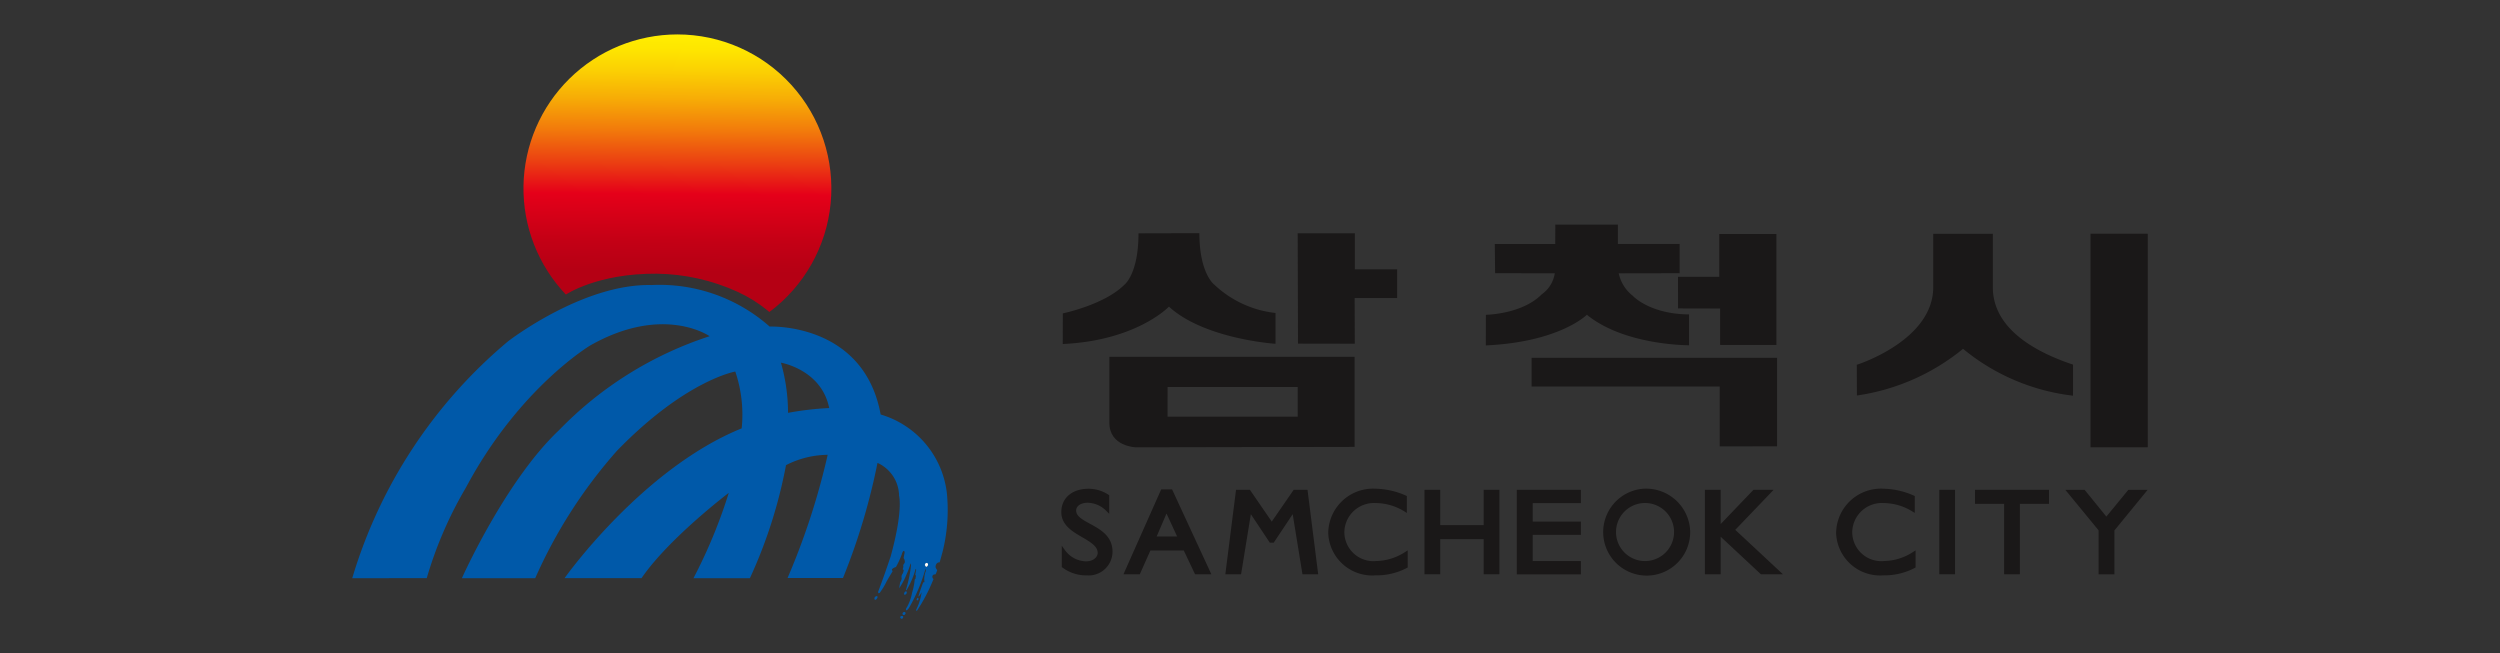
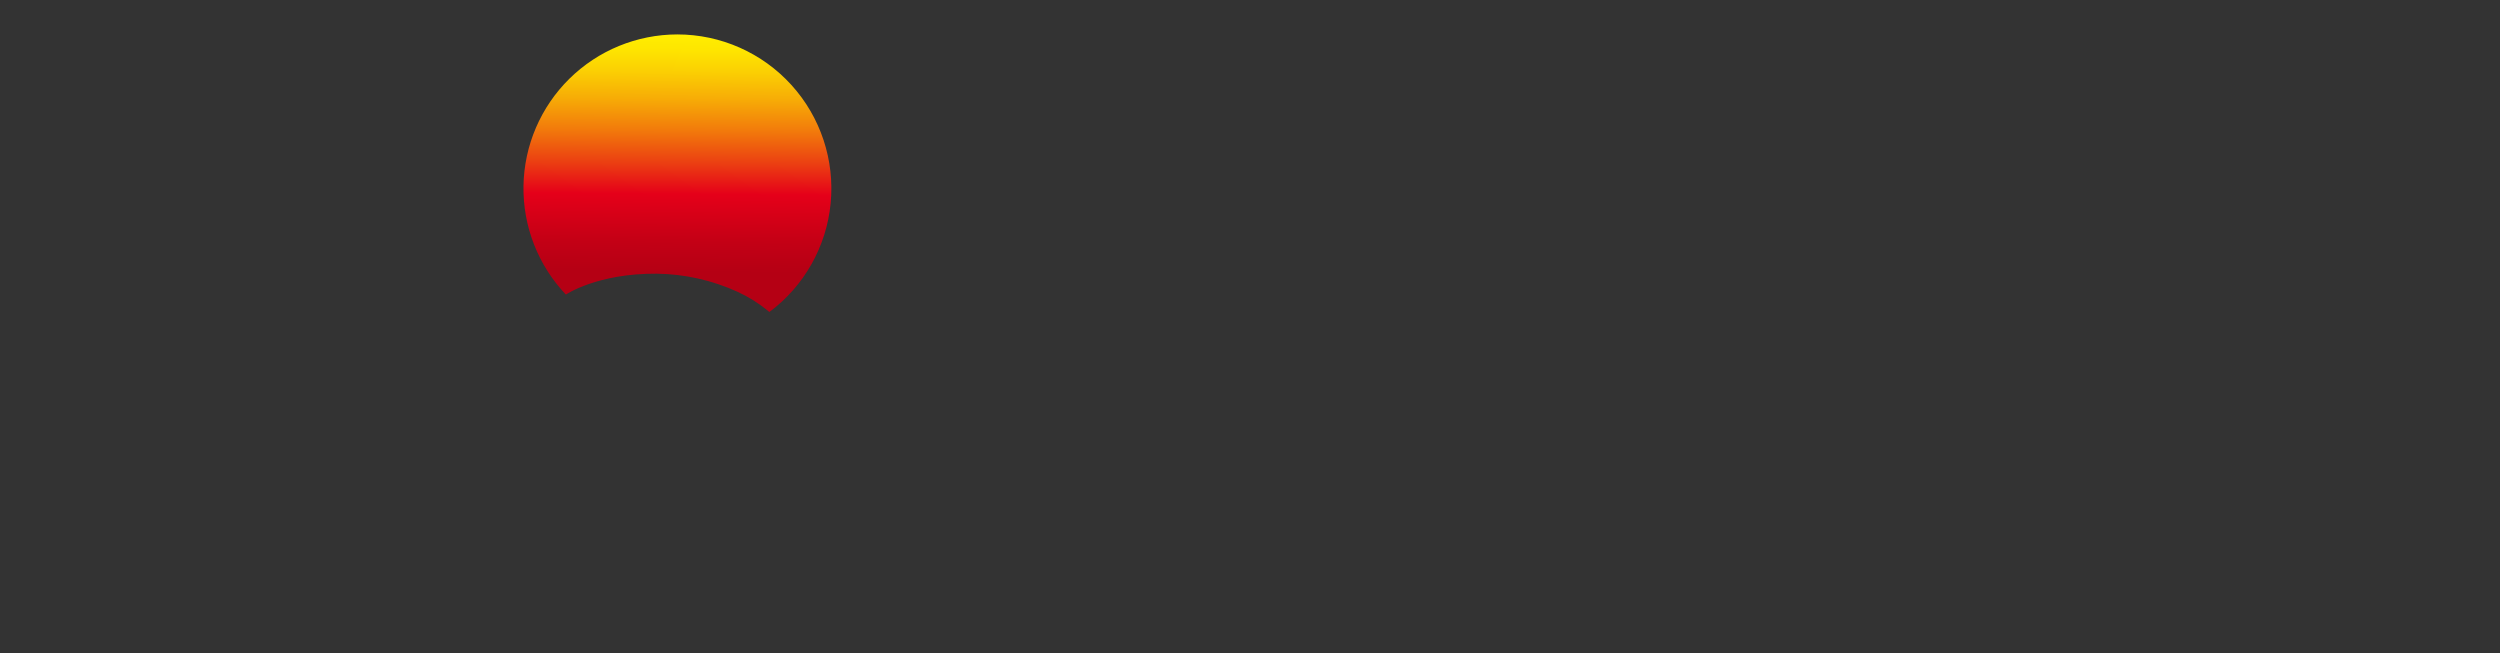
<svg xmlns="http://www.w3.org/2000/svg" width="222" height="58" viewBox="0 0 222 58">
  <rect x="0" y="0" width="222" height="58" fill="#333333" stroke="none" />
  <defs>
    <linearGradient id="linear-gradient" x1="0.451" y1="0.855" x2="0.459" gradientUnits="objectBoundingBox">
      <stop offset="0" stop-color="#b50014" />
      <stop offset="0.124" stop-color="#c30015" />
      <stop offset="0.328" stop-color="#e50019" />
      <stop offset="0.457" stop-color="#eb3e12" />
      <stop offset="0.601" stop-color="#f27c0b" />
      <stop offset="0.732" stop-color="#f7ad06" />
      <stop offset="0.846" stop-color="#fbd003" />
      <stop offset="0.939" stop-color="#fee600" />
      <stop offset="1" stop-color="#fe0" />
    </linearGradient>
    <clipPath id="clip-path">
      <rect id="사각형_223" data-name="사각형 223" width="222" height="58" transform="translate(2572 3735)" fill="#fff" stroke="#707070" stroke-width="1" />
    </clipPath>
    <clipPath id="clip-path-2">
-       <rect id="사각형_108" data-name="사각형 108" width="159.444" height="51.886" fill="none" />
-     </clipPath>
+       </clipPath>
    <clipPath id="clip-path-3">
      <path id="패스_244" data-name="패스 244" d="M32.309,0a13.676,13.676,0,0,0-9.9,23.1s2.789-1.893,8.063-1.854a17.849,17.849,0,0,1,7.192,1.613,12.364,12.364,0,0,1,2.677,1.673l.141.117A13.681,13.681,0,0,0,32.309,0Z" transform="translate(-18.638)" fill="url(#linear-gradient)" />
    </clipPath>
  </defs>
  <g id="마스크_그룹_32" data-name="마스크 그룹 32" transform="translate(-2572 -3735)" clip-path="url(#clip-path)">
    <g id="그룹_9383" data-name="그룹 9383" transform="translate(2603.278 3738.057)">
      <g id="그룹_9303" data-name="그룹 9303" transform="translate(0 0)">
        <g id="그룹_9302" data-name="그룹 9302" clip-path="url(#clip-path-2)">
          <path id="패스_208" data-name="패스 208" d="M183.021,33.325c-2.972-.991-7.119-3.01-7.119-6.863V21.707h-5.293v4.755c-.011,4.746-6.789,6.877-6.789,6.877l.01,2.729a19.194,19.194,0,0,0,9.425-4.145,18.779,18.779,0,0,0,9.765,4.161Z" transform="translate(-30.215 -4.004)" fill="#1a1818" />
          <rect id="사각형_105" data-name="사각형 105" width="5.085" height="18.961" transform="translate(154.359 17.7)" fill="#1a1818" />
          <path id="패스_209" data-name="패스 209" d="M141.473,31.424V28.683c-3.542-.032-5.012-1.669-5.012-1.669a3.439,3.439,0,0,1-1.231-1.982l5.41-.01,0-2.6-5.485,0V20.707H129.6l-.009,1.722-5.367,0,.028,2.592,5.3.01A2.8,2.8,0,0,1,128.39,26.9c-1.746,1.775-4.957,1.816-4.957,1.816l-.006,2.719c6.571-.3,8.974-2.722,8.974-2.722,3.358,2.742,9.071,2.708,9.071,2.708" transform="translate(-22.765 -3.819)" fill="#1a1818" />
          <path id="패스_210" data-name="패스 210" d="M150.211,43.074V35.21h-21.8l0,2.549h16.705v5.316Z" transform="translate(-23.684 -6.494)" fill="#1a1818" />
          <path id="패스_211" data-name="패스 211" d="M144.355,28.34l3.738.009v3.232h5V21.732h-5.074v3.8h-3.663Z" transform="translate(-26.625 -4.009)" fill="#1a1818" />
          <path id="패스_212" data-name="패스 212" d="M86.793,28.165c3.155,2.891,9.463,3.3,9.463,3.3V28.728a9.409,9.409,0,0,1-5.436-2.516s-1.32-.968-1.324-4.564c0-.01-5.406.007-5.406.007,0,3.618-1.246,4.557-1.246,4.557-1.745,1.775-5.475,2.554-5.475,2.554l-.006,2.718c6.571-.3,9.43-3.319,9.43-3.319" transform="translate(-14.269 -3.993)" fill="#1a1818" />
          <path id="패스_213" data-name="패스 213" d="M108.013,31.457,108,27.4h3.774V24.848h-3.756v-3.2l-5.075,0,.027,9.8Z" transform="translate(-18.986 -3.991)" fill="#1a1818" />
          <path id="패스_214" data-name="패스 214" d="M104.217,43.1l0-8H82.439v5.856c0,2.118,2.341,2.18,2.341,2.18Zm-16.61-5.321H99.164v2.638H87.606Z" transform="translate(-15.205 -6.473)" fill="#1a1818" />
          <path id="패스_215" data-name="패스 215" d="M78.4,51.44c0-.506.493-.854,1.184-.854a2.549,2.549,0,0,1,1.752.75V50.168a3.061,3.061,0,0,0-1.663-.5c-1.372,0-2.266.744-2.266,1.913,0,1.971,3.23,2.141,3.23,3.627,0,.4-.385.906-1.218.906a2.538,2.538,0,0,1-1.969-1.043v1.306a3.371,3.371,0,0,0,2.088.659,1.956,1.956,0,0,0,2.091-1.943c0-2.288-3.23-2.267-3.23-3.649" transform="translate(-14.278 -9.161)" fill="#1a1818" />
          <path id="패스_216" data-name="패스 216" d="M78.4,51.44c0-.506.493-.854,1.184-.854a2.549,2.549,0,0,1,1.752.75V50.168a3.061,3.061,0,0,0-1.663-.5c-1.372,0-2.266.744-2.266,1.913,0,1.971,3.23,2.141,3.23,3.627,0,.4-.385.906-1.218.906a2.538,2.538,0,0,1-1.969-1.043v1.306a3.371,3.371,0,0,0,2.088.659,1.956,1.956,0,0,0,2.091-1.943C81.633,52.8,78.4,52.822,78.4,51.44Z" transform="translate(-14.278 -9.161)" fill="none" stroke="#1a1818" stroke-width="0.326" />
          <path id="패스_217" data-name="패스 217" d="M87.487,49.735l-3.205,7.212h1.094l.941-2.111h3.173l1,2.111H91.58l-3.337-7.212Zm-.754,4.18,1.116-2.6,1.2,2.6Z" transform="translate(-15.545 -9.173)" fill="#1a1818" />
          <path id="패스_218" data-name="패스 218" d="M87.487,49.735l-3.205,7.212h1.094l.941-2.111h3.173l1,2.111H91.58l-3.337-7.212Zm-.754,4.18,1.116-2.6,1.2,2.6Z" transform="translate(-15.545 -9.173)" fill="none" stroke="#1a1818" stroke-width="0.326" />
          <path id="패스_219" data-name="패스 219" d="M101.261,49.786l-2.033,2.945-2.023-2.945H96.2l-.908,7.17h1.075l.907-5.582h.021l1.847,2.775h.175l1.847-2.775h.022l.908,5.582h1.073l-.906-7.17Z" transform="translate(-17.575 -9.183)" fill="#1a1818" />
          <path id="패스_220" data-name="패스 220" d="M101.261,49.786l-2.033,2.945-2.023-2.945H96.2l-.908,7.17h1.075l.907-5.582h.021l1.847,2.775h.175l1.847-2.775h.022l.908,5.582h1.073l-.906-7.17Z" transform="translate(-17.575 -9.183)" fill="none" stroke="#1a1818" stroke-width="0.326" />
          <path id="패스_221" data-name="패스 221" d="M107.576,53.359a2.794,2.794,0,0,1,2.978-2.746,5.059,5.059,0,0,1,2.573.748V50.256a6.711,6.711,0,0,0-2.562-.589,3.821,3.821,0,0,0-4.094,3.787,3.747,3.747,0,0,0,4.028,3.579,5.643,5.643,0,0,0,2.7-.632V55.276a5.022,5.022,0,0,1-2.606.809,2.747,2.747,0,0,1-3.022-2.726" transform="translate(-19.638 -9.161)" fill="#1a1818" />
          <path id="패스_222" data-name="패스 222" d="M107.576,53.359a2.794,2.794,0,0,1,2.978-2.746,5.059,5.059,0,0,1,2.573.748V50.256a6.711,6.711,0,0,0-2.562-.589,3.821,3.821,0,0,0-4.094,3.787,3.747,3.747,0,0,0,4.028,3.579,5.643,5.643,0,0,0,2.7-.632V55.276a5.022,5.022,0,0,1-2.606.809A2.747,2.747,0,0,1,107.576,53.359Z" transform="translate(-19.638 -9.161)" fill="none" stroke="#1a1818" stroke-width="0.326" />
          <path id="패스_223" data-name="패스 223" d="M122.205,52.919h-4.183V49.786h-1.074v7.17h1.074V53.84h4.183v3.116h1.074v-7.17h-1.074Z" transform="translate(-21.57 -9.183)" fill="#1a1818" />
          <path id="패스_224" data-name="패스 224" d="M122.205,52.919h-4.183V49.786h-1.074v7.17h1.074V53.84h4.183v3.116h1.074v-7.17h-1.074Z" transform="translate(-21.57 -9.183)" fill="none" stroke="#1a1818" stroke-width="0.326" />
          <path id="패스_225" data-name="패스 225" d="M139.651,49.667a3.7,3.7,0,1,0,4.016,3.682,3.756,3.756,0,0,0-4.016-3.682m0,6.418a2.741,2.741,0,1,1,2.911-2.735,2.748,2.748,0,0,1-2.911,2.735" transform="translate(-25.019 -9.161)" fill="#1a1818" />
          <path id="패스_226" data-name="패스 226" d="M139.651,49.667a3.7,3.7,0,1,0,4.016,3.682A3.756,3.756,0,0,0,139.651,49.667Zm0,6.418a2.741,2.741,0,1,1,2.911-2.735A2.748,2.748,0,0,1,139.651,56.085Z" transform="translate(-25.019 -9.161)" fill="none" stroke="#1a1818" stroke-width="0.326" />
          <path id="패스_227" data-name="패스 227" d="M153.039,49.786H151.7l-3.143,3.281V49.786h-1.073v7.17h1.073V53.414l3.8,3.543h1.478l-4.051-3.774Z" transform="translate(-27.203 -9.183)" fill="#1a1818" />
          <path id="패스_228" data-name="패스 228" d="M153.039,49.786H151.7l-3.143,3.281V49.786h-1.073v7.17h1.073V53.414l3.8,3.543h1.478l-4.051-3.774Z" transform="translate(-27.203 -9.183)" fill="none" stroke="#1a1818" stroke-width="0.326" />
          <path id="패스_229" data-name="패스 229" d="M162.874,53.359a2.794,2.794,0,0,1,2.978-2.746,5.067,5.067,0,0,1,2.575.748V50.256a6.721,6.721,0,0,0-2.563-.589,3.822,3.822,0,0,0-4.095,3.787,3.748,3.748,0,0,0,4.029,3.579,5.645,5.645,0,0,0,2.7-.632V55.276a5.02,5.02,0,0,1-2.606.809,2.748,2.748,0,0,1-3.022-2.726" transform="translate(-29.837 -9.161)" fill="#1a1818" />
          <path id="패스_230" data-name="패스 230" d="M162.874,53.359a2.794,2.794,0,0,1,2.978-2.746,5.067,5.067,0,0,1,2.575.748V50.256a6.721,6.721,0,0,0-2.563-.589,3.822,3.822,0,0,0-4.095,3.787,3.748,3.748,0,0,0,4.029,3.579,5.645,5.645,0,0,0,2.7-.632V55.276a5.02,5.02,0,0,1-2.606.809A2.748,2.748,0,0,1,162.874,53.359Z" transform="translate(-29.837 -9.161)" fill="none" stroke="#1a1818" stroke-width="0.326" />
          <rect id="사각형_106" data-name="사각형 106" width="1.074" height="7.17" transform="translate(141.092 40.603)" fill="#1a1818" />
          <rect id="사각형_107" data-name="사각형 107" width="1.074" height="7.17" transform="translate(141.092 40.603)" fill="none" stroke="#1a1818" stroke-width="0.326" />
-           <path id="패스_231" data-name="패스 231" d="M176.894,50.708h2.584v6.249h1.074V50.708h2.585v-.922h-6.242Z" transform="translate(-32.627 -9.183)" fill="#1a1818" />
          <path id="패스_232" data-name="패스 232" d="M176.894,50.708h2.584v6.249h1.074V50.708h2.585v-.922h-6.242Z" transform="translate(-32.627 -9.183)" fill="none" stroke="#1a1818" stroke-width="0.326" />
          <path id="패스_233" data-name="패스 233" d="M190.247,52.257l-2.005-2.47h-1.291l2.77,3.374v3.8H190.8V53.172l2.77-3.385h-1.293Z" transform="translate(-34.482 -9.183)" fill="#1a1818" />
-           <path id="패스_234" data-name="패스 234" d="M190.247,52.257l-2.005-2.47h-1.291l2.77,3.374v3.8H190.8V53.172l2.77-3.385h-1.293Z" transform="translate(-34.482 -9.183)" fill="none" stroke="#1a1818" stroke-width="0.326" />
          <path id="패스_235" data-name="패스 235" d="M127,56.965h5.365v-.853h-4.276V53.459h4.276v-.853h-4.276V50.639h4.276v-.853H127Z" transform="translate(-23.424 -9.183)" fill="#1a1818" />
          <path id="패스_236" data-name="패스 236" d="M127,56.965h5.365v-.853h-4.276V53.459h4.276v-.853h-4.276V50.639h4.276v-.853H127Z" transform="translate(-23.424 -9.183)" fill="none" stroke="#1a1818" stroke-width="0.326" />
-           <path id="패스_237" data-name="패스 237" d="M46.925,38.78c-1.5-8.185-9.859-7.809-9.859-7.809a14.755,14.755,0,0,0-10.492-3.688c-6.087-.144-12.724,4.987-12.724,4.987A43.683,43.683,0,0,0,0,53.317l6.618-.01A35.276,35.276,0,0,1,10.1,45.262c4.74-8.885,11.052-12.624,11.052-12.624,6.5-3.675,10.583-.811,10.583-.811a32.69,32.69,0,0,0-13.378,8.35c-4.764,4.5-8.62,13.139-8.62,13.139h6.512a43.67,43.67,0,0,1,7.245-11.3c6.1-6.292,10.522-7.052,10.522-7.052a11.932,11.932,0,0,1,.567,5.045c-8.869,3.6-15.726,13.3-15.726,13.3H25.69c2.43-3.543,7.747-7.573,7.747-7.573A45.445,45.445,0,0,1,30.3,53.317h5.012A42.9,42.9,0,0,0,38.52,43.276a8.246,8.246,0,0,1,3.7-.917A63.025,63.025,0,0,1,38.656,53.3h4.922a56.985,56.985,0,0,0,3.066-10.225A3.254,3.254,0,0,1,48.56,46s.377,1.275-.742,5.366c0,0-.565,1.705-1.129,3.184l.056.108.094-.041a6.277,6.277,0,0,0,.629-1.044s.37-.648.512-.85l-.057-.2a.774.774,0,0,1,.361-.2,8.464,8.464,0,0,0,.522-1.14.688.688,0,0,1,.14-.292s.17-.013.081.281l-.066.362s.1.079.111.341a.294.294,0,0,1-.073.157.28.28,0,0,0-.052.272s-.035.1-.065.223c0,0,.13.061.076.151a.65.65,0,0,1-.086.241.48.48,0,0,0-.079.409.745.745,0,0,1-.137.354l-.09.529A6.134,6.134,0,0,0,49.2,53.03a7,7,0,0,0,.376-1.007s.143-.15-.11,1.147c0,0-.091.482-.291,1.161,0,0-.035.064.03.051,0,0,0,.043.091-.127a7.592,7.592,0,0,0,.717-1.706s.036-.164.063.037a4.182,4.182,0,0,0-.077.442s.1.02.025.22a.1.1,0,0,1-.033.13s-.046,0-.058.224a6.031,6.031,0,0,1-.221,1.014,4.012,4.012,0,0,1-.532,1.405s-.04.106.02.147c0,0,.121-.007.266-.258a14.984,14.984,0,0,0,1.44-3.432.424.424,0,0,1,.024.22,1.509,1.509,0,0,0-.115.462,1.758,1.758,0,0,0,0,.5l-.115.03s-.262.7-.425,1.231c0,0,.045.114.286-.368a4.873,4.873,0,0,1-.474,1.541s-.04.2.077.084a15.216,15.216,0,0,0,1.453-2.789.25.25,0,0,1-.1-.224s0-.207.272-.188a1.434,1.434,0,0,0,.155-.391s-.22-.211-.118-.432a.336.336,0,0,1,.339-.25l.245-.883a15.27,15.27,0,0,0,.391-5.289,8.266,8.266,0,0,0-5.88-6.954M38.7,38.632a16.289,16.289,0,0,0-.63-4.455s3.6.609,4.285,4.028a27.253,27.253,0,0,0-3.655.427M51.084,52.237s-.135.15-.175,0a.123.123,0,0,1-.041-.16.149.149,0,0,1,.176-.111s.175.07.04.275" transform="translate(0 -5.028)" fill="#0059a9" />
-           <path id="패스_238" data-name="패스 238" d="M62.543,57.549a.148.148,0,0,0-.175.111.122.122,0,0,0,.04.16c.04.154.175,0,.175,0,.135-.2-.04-.275-.04-.275" transform="translate(-11.5 -10.614)" fill="#fff" />
          <path id="패스_239" data-name="패스 239" d="M56.864,61.374a.078.078,0,0,0,.025.091c.115.063.2-.108.2-.108.091-.134.007-.21.007-.21-.273.05-.233.227-.233.227" transform="translate(-10.487 -11.278)" fill="#0059a9" />
          <path id="패스_240" data-name="패스 240" d="M60.285,60.642a.146.146,0,0,0-.163.111.144.144,0,0,0,.012.2.245.245,0,0,0,.151-.1.157.157,0,0,0,0-.211" transform="translate(-11.082 -11.185)" fill="#0059a9" />
          <path id="패스_241" data-name="패스 241" d="M60.129,62.89c-.206-.007-.206.113-.206.113a.146.146,0,0,0,.03.13c.13.07.175-.03.175-.03a.128.128,0,0,0,0-.214" transform="translate(-11.052 -11.6)" fill="#0059a9" />
          <path id="패스_242" data-name="패스 242" d="M59.851,63.312c-.186.007-.186.121-.186.121-.01.04.081.13.081.13.16.01.16-.073.16-.073a.111.111,0,0,0-.055-.178" transform="translate(-11.005 -11.678)" fill="#0059a9" />
-           <path id="패스_243" data-name="패스 243" d="M61.567,61.343a.141.141,0,0,0-.1.12c-.04.038.012.1.012.1a.09.09,0,0,0,.1-.024c.1-.13-.007-.2-.007-.2" transform="translate(-11.334 -11.314)" fill="#0059a9" />
+           <path id="패스_243" data-name="패스 243" d="M61.567,61.343a.141.141,0,0,0-.1.12a.09.09,0,0,0,.1-.024c.1-.13-.007-.2-.007-.2" transform="translate(-11.334 -11.314)" fill="#0059a9" />
        </g>
      </g>
      <g id="그룹_9305" data-name="그룹 9305" transform="translate(15.2)">
        <g id="그룹_9304" data-name="그룹 9304" clip-path="url(#clip-path-3)">
          <rect id="사각형_109" data-name="사각형 109" width="27.344" height="24.65" transform="translate(0 0)" fill="url(#linear-gradient)" />
        </g>
      </g>
    </g>
  </g>
</svg>